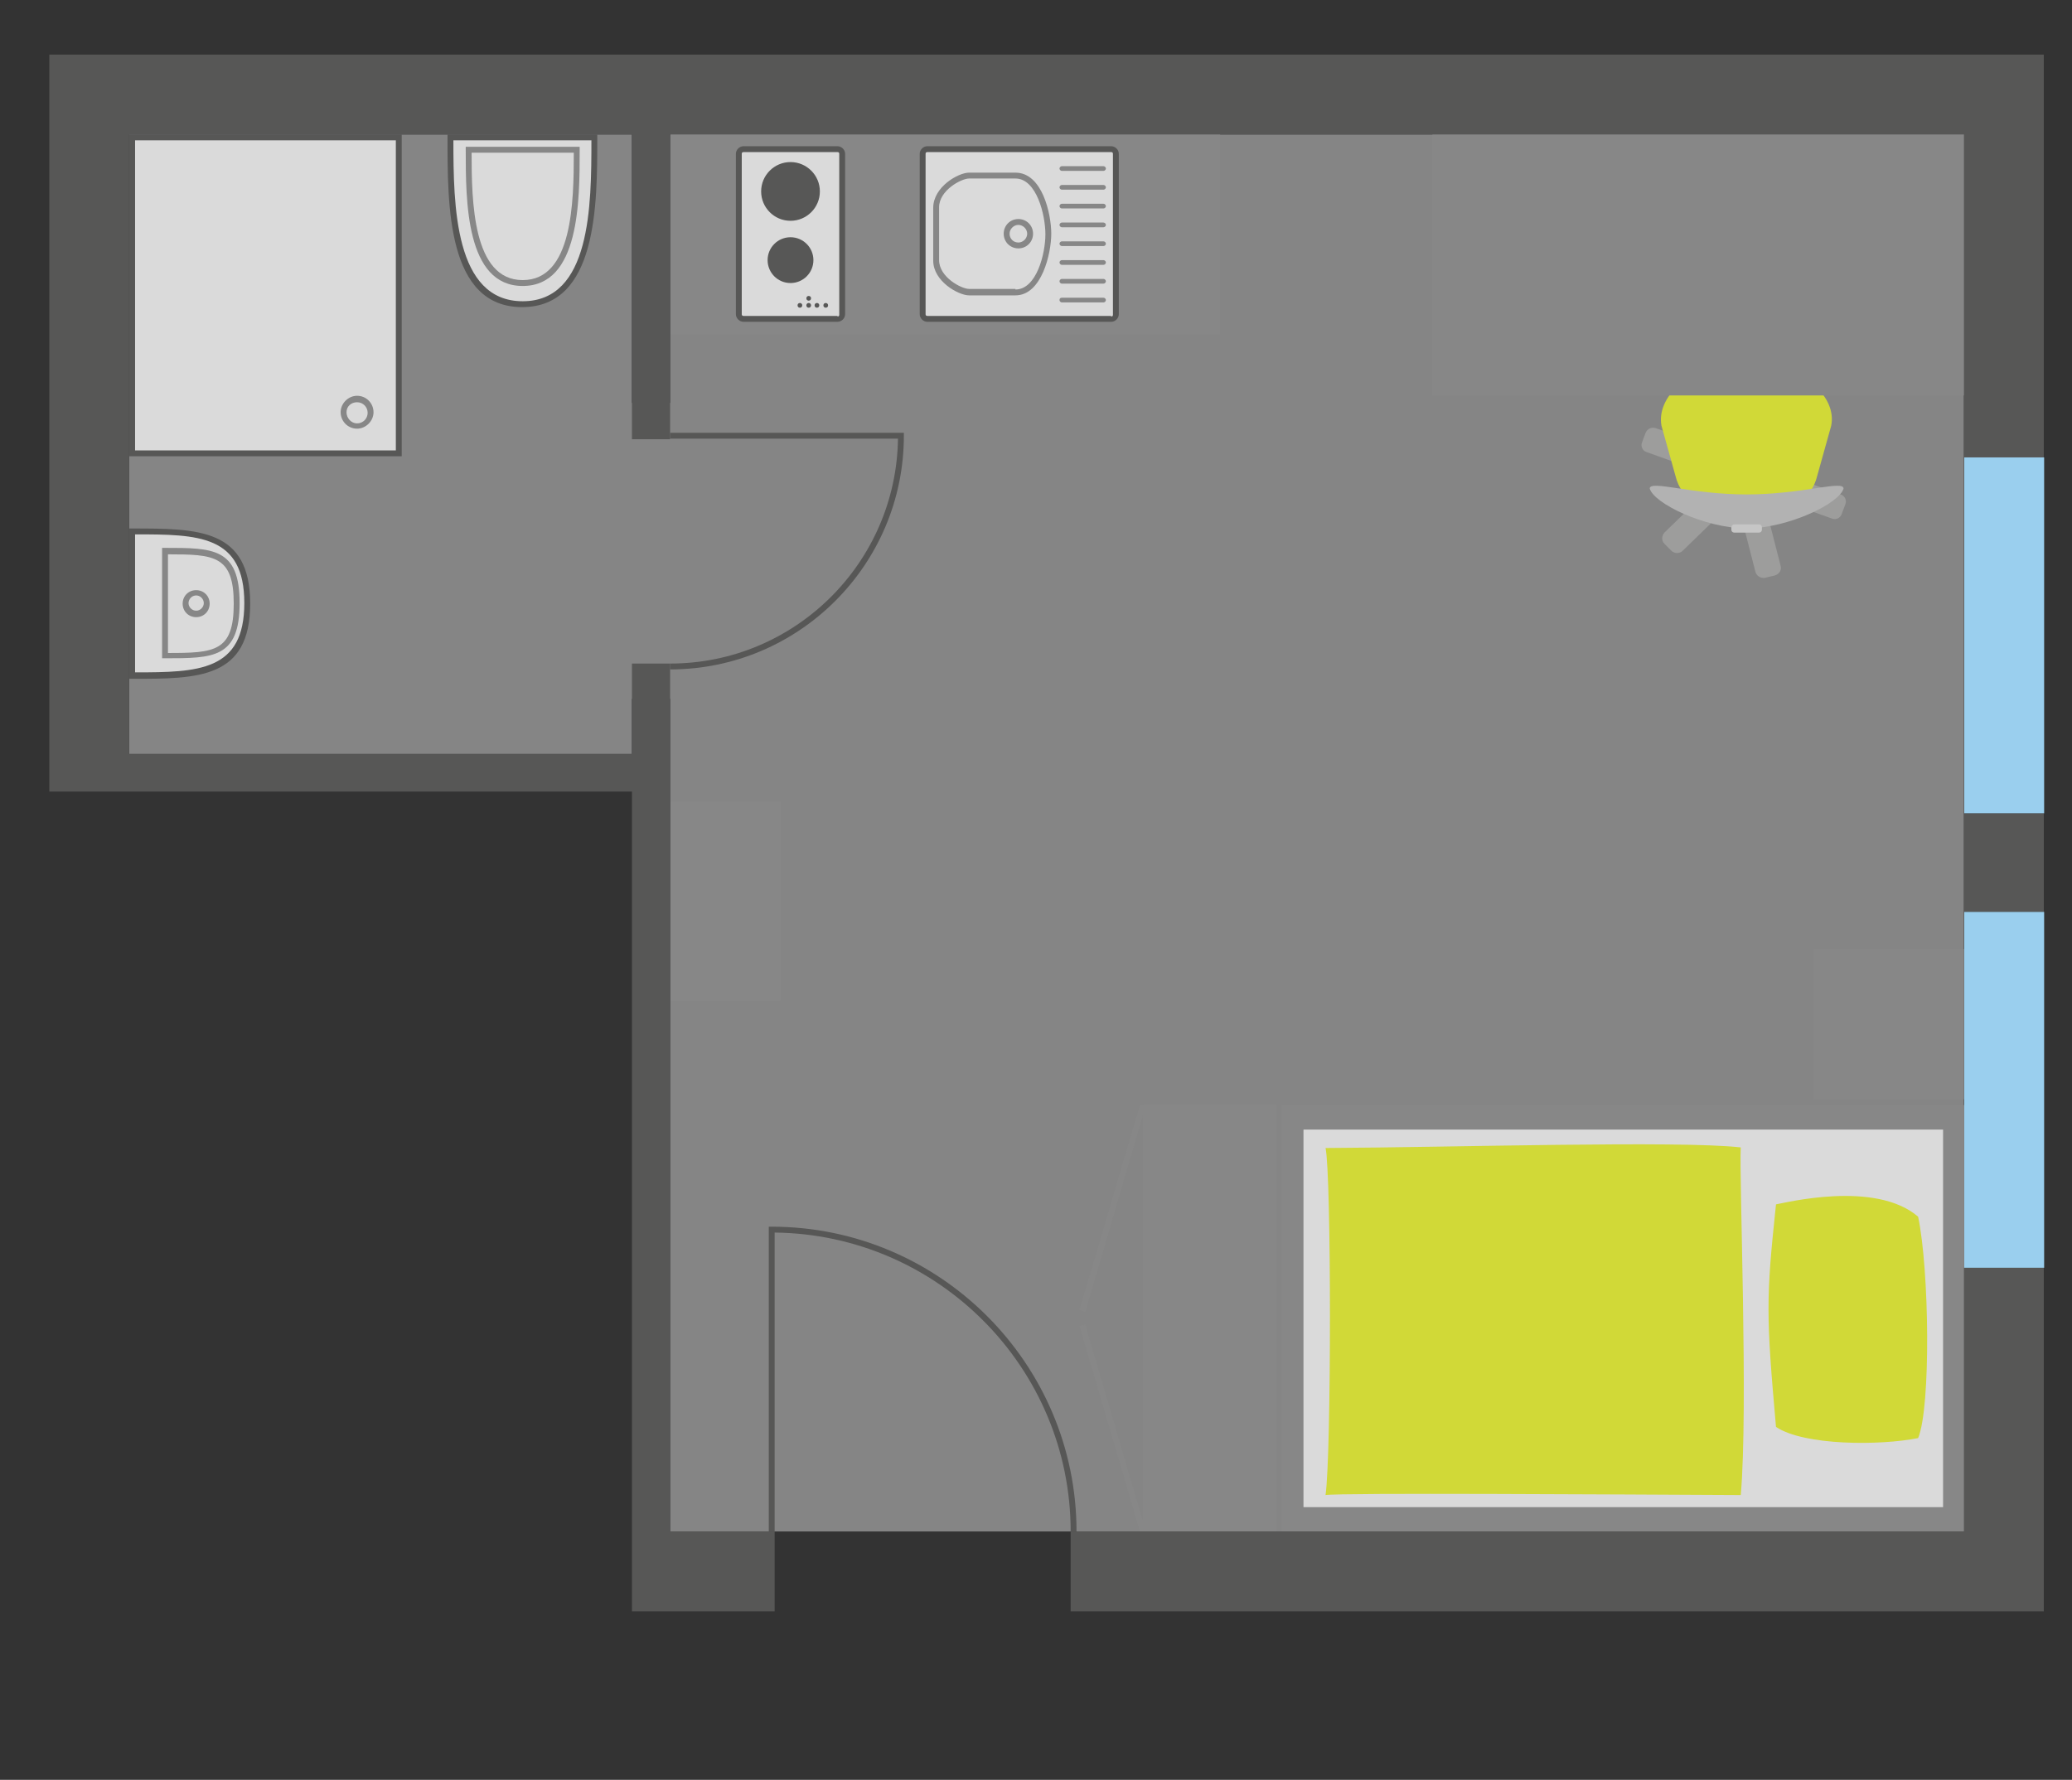
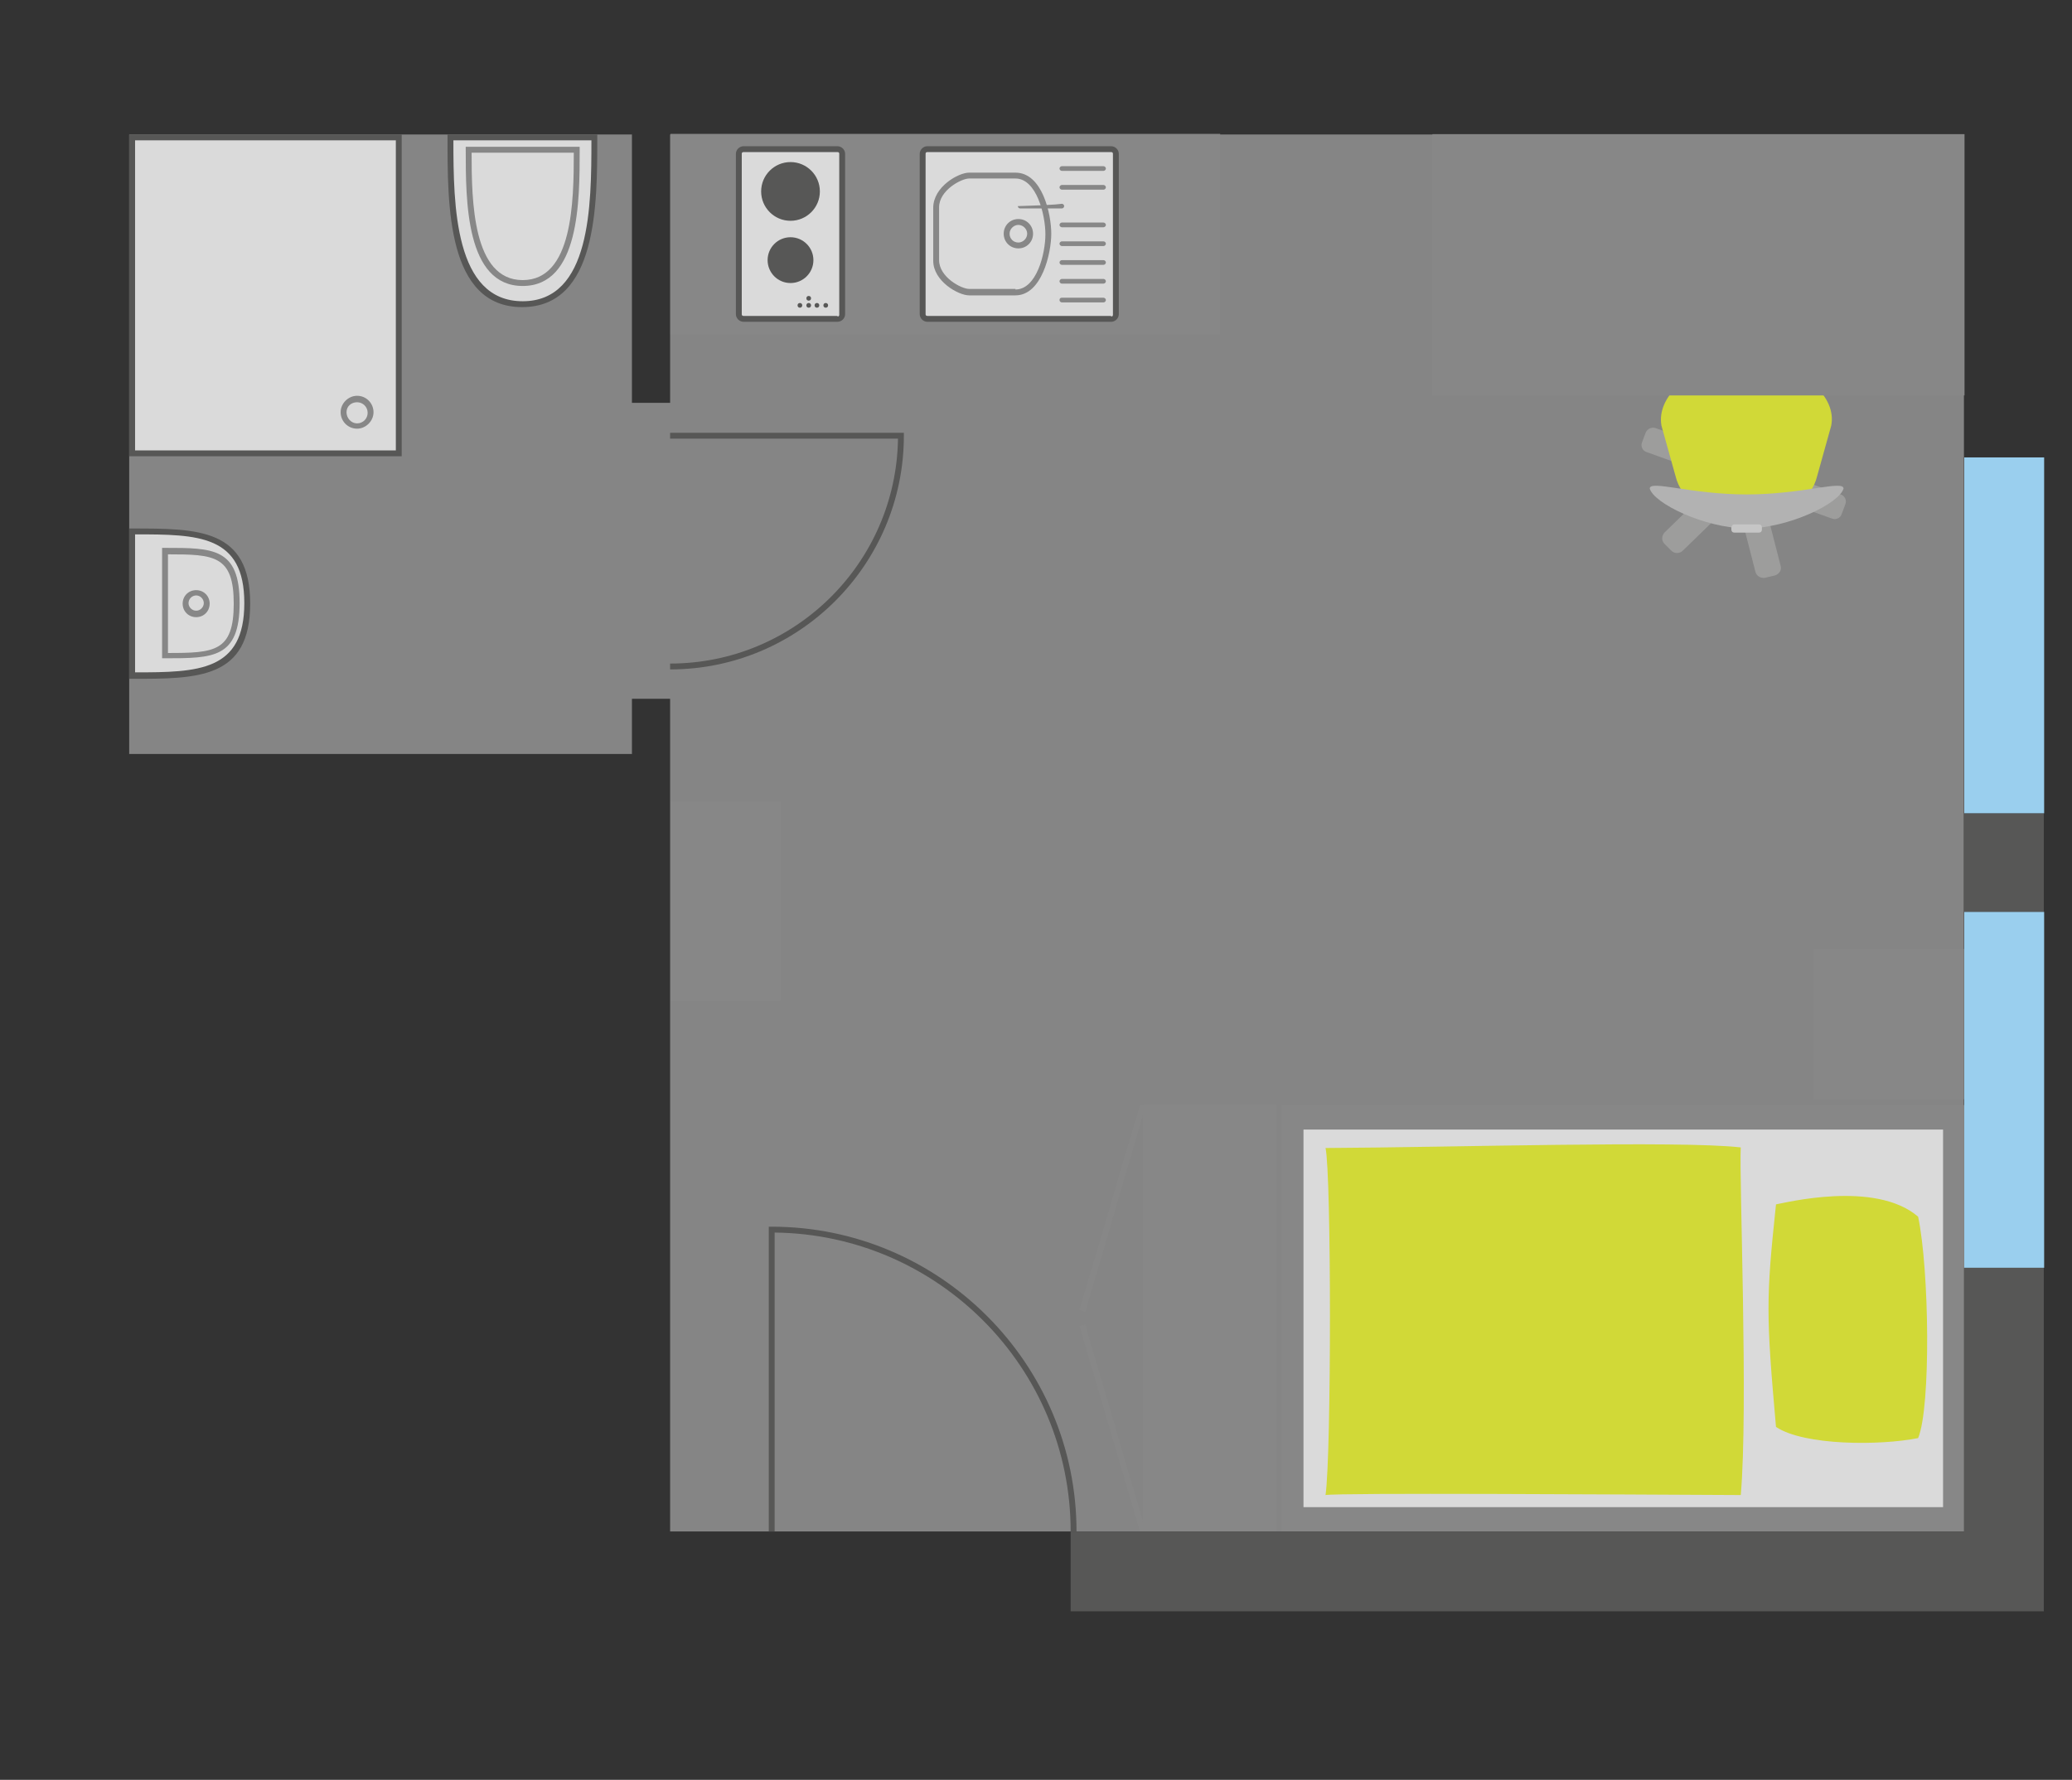
<svg xmlns="http://www.w3.org/2000/svg" version="1.1" x="0px" y="0px" viewBox="0 0 352.8 303.1" style="enable-background:new 0 0 352.8 303.1;" xml:space="preserve">
  <rect x="0" y="0" width="352.8" height="303.1" fill="#333333" stroke="none" />
  <style type="text/css">
	.st0{opacity:0.4;fill:#FFFFFF;}
	.st1{fill:#878787;}
	.st2{fill:#9D9D9C;}
	.st3{fill:#D1D937;}
	.st4{fill:#B2B2B2;}
	.st5{fill:#C6C6C6;}
	.st6{fill:#DADADA;}
	.st7{fill:#575756;}
	.st8{fill:#9ACFEE;}
</style>
  <g id="Boden">
    <polyline class="st0" points="334.4,260.8 334.4,22.9 114.1,22.9 114.1,68.6 107.6,68.6 107.6,22.9 22,22.9 22,128.4 107.6,128.4    107.6,119 114.1,119 114.1,260.8 334.4,260.8  " />
  </g>
  <g id="Schränke">
    <rect x="218.3" y="188.2" transform="matrix(-1 -1.224647e-16 1.224647e-16 -1 552.743 448.99)" class="st1" width="116.2" height="72.6" />
    <g>
      <rect x="308.9" y="161.6" transform="matrix(-1 -1.224647e-16 1.224647e-16 -1 643.297 348.799)" class="st1" width="25.6" height="25.6" />
    </g>
    <g>
      <rect x="114.1" y="136.5" transform="matrix(-1 -1.224647e-16 1.224647e-16 -1 246.98 306.96)" class="st1" width="18.7" height="34" />
    </g>
    <g>
      <g>
        <rect x="194.6" y="188.2" transform="matrix(-1 -1.224647e-16 1.224647e-16 -1 411.906 448.959)" class="st1" width="22.7" height="72.6" />
      </g>
      <g>
        <g>
          <polygon class="st1" points="194.1,188.2 195.1,188.2 184.8,223.4 183.8,223.1     " />
        </g>
      </g>
      <g>
        <g>
          <polygon class="st1" points="184.8,225.6 195.1,260.8 194.1,260.8 183.8,225.8     " />
        </g>
      </g>
    </g>
    <g>
      <g>
        <g>
          <path class="st2" d="M281.9,72.9l31.5,11.3c0.7,0.2,1.1,1,0.8,1.7l-0.6,1.6c-0.2,0.7-1,1.1-1.7,0.8l-31.5-11.3      c-0.7-0.2-1.1-1-0.8-1.7l0.6-1.6C280.5,73,281.2,72.7,281.9,72.9z" />
        </g>
        <g>
          <path class="st2" d="M283.4,90.7l24-23.3c0.5-0.5,1.4-0.5,1.9,0l1.2,1.2c0.5,0.5,0.5,1.4,0,1.9l-24,23.3c-0.5,0.5-1.4,0.5-1.9,0      l-1.2-1.2C282.9,92.1,282.9,91.3,283.4,90.7z" />
        </g>
        <g>
          <path class="st2" d="M298.9,97.4L290.6,65c-0.2-0.7,0.3-1.4,1-1.6l1.7-0.4c0.7-0.2,1.4,0.3,1.6,1l8.3,32.4      c0.2,0.7-0.3,1.4-1,1.6l-1.7,0.4C299.8,98.5,299.1,98.1,298.9,97.4z" />
        </g>
      </g>
      <g>
        <g>
          <path class="st3" d="M299.7,88.3c4.6,0,8.8-3.4,9.7-7.2l2.4-8.6c1-5-4.9-9.6-9.5-9.6h-9.9c-4.6,0-10.4,4.6-9.5,9.6l2.4,8.6      c0.9,3.8,5.1,7.2,9.7,7.2H299.7z" />
        </g>
        <g>
          <path class="st4" d="M297.4,90c7.3-0.1,15.8-4.3,16.5-6.8c0-1.5-7,1-16.5,1s-16.5-2.5-16.5-1C281.6,85.7,290.1,89.9,297.4,90z" />
        </g>
        <g>
          <path class="st5" d="M295.3,89.3h4.2c0.3,0,0.5,0.2,0.5,0.5v0.4c0,0.3-0.2,0.5-0.5,0.5h-4.2c-0.3,0-0.5-0.2-0.5-0.5v-0.4      C294.8,89.6,295,89.3,295.3,89.3z" />
        </g>
      </g>
    </g>
    <g>
      <rect x="243.8" y="22.9" transform="matrix(-1 -1.224647e-16 1.224647e-16 -1 578.3 90.243)" class="st1" width="90.6" height="44.5" />
    </g>
    <g>
      <rect x="114.1" y="22.9" transform="matrix(-1 -1.224647e-16 1.224647e-16 -1 321.86 79.8)" class="st1" width="93.6" height="34.1" />
    </g>
    <g>
      <g>
        <path class="st6" d="M126.6,25.4h16c0.4,0,0.8,0.4,0.8,0.8v27.3c0,0.4-0.4,0.8-0.8,0.8h-16c-0.4,0-0.8-0.4-0.8-0.8V26.2     C125.8,25.8,126.2,25.4,126.6,25.4z" />
        <path class="st7" d="M126.6,24.9h16c0.7,0,1.3,0.6,1.3,1.3v27.3c0,0.7-0.6,1.3-1.3,1.3h-16c-0.7,0-1.3-0.6-1.3-1.3V26.2     C125.3,25.5,125.9,24.9,126.6,24.9z M142.6,53.9c0.2,0,0.3-0.1,0.3-0.3V26.2c0-0.2-0.1-0.3-0.3-0.3h-16c-0.2,0-0.3,0.1-0.3,0.3     v27.3c0,0.2,0.1,0.3,0.3,0.3H142.6z" />
      </g>
      <g>
        <circle class="st7" cx="140.6" cy="52" r="0.4" />
      </g>
      <g>
        <circle class="st7" cx="139.1" cy="52" r="0.4" />
      </g>
      <g>
        <circle class="st7" cx="137.7" cy="52" r="0.4" />
      </g>
      <g>
        <circle class="st7" cx="137.7" cy="50.8" r="0.4" />
      </g>
      <g>
        <circle class="st7" cx="136.2" cy="52" r="0.4" />
      </g>
      <g>
        <circle class="st7" cx="134.6" cy="44.3" r="3.9" />
      </g>
      <g>
        <circle class="st7" cx="134.6" cy="32.6" r="5" />
      </g>
    </g>
    <g>
      <g>
        <path class="st6" d="M157.9,25.4h31.3c0.4,0,0.8,0.4,0.8,0.8v27.3c0,0.4-0.4,0.8-0.8,0.8h-31.3c-0.4,0-0.8-0.4-0.8-0.8V26.2     C157.1,25.8,157.4,25.4,157.9,25.4z" />
        <path class="st7" d="M157.9,24.9h31.3c0.7,0,1.3,0.6,1.3,1.3v27.3c0,0.7-0.6,1.3-1.3,1.3h-31.3c-0.7,0-1.3-0.6-1.3-1.3V26.2     C156.6,25.5,157.2,24.9,157.9,24.9z M189.2,53.9c0.2,0,0.3-0.1,0.3-0.3V26.2c0-0.2-0.1-0.3-0.3-0.3h-31.3c-0.2,0-0.3,0.1-0.3,0.3     v27.3c0,0.2,0.1,0.3,0.3,0.3H189.2z" />
      </g>
      <g>
        <path class="st1" d="M173.4,37.3c1.4,0,2.5,1.1,2.5,2.5c0,1.4-1.1,2.5-2.5,2.5c-1.4,0-2.5-1.1-2.5-2.5     C170.9,38.4,172,37.3,173.4,37.3z M173.4,41.3c0.8,0,1.5-0.7,1.5-1.5c0-0.8-0.7-1.5-1.5-1.5c-0.8,0-1.5,0.7-1.5,1.5     C171.9,40.6,172.5,41.3,173.4,41.3z" />
      </g>
      <g>
        <path class="st1" d="M180.8,50.7h7.1c0.2,0,0.4,0.2,0.4,0.4v0c0,0.2-0.2,0.4-0.4,0.4h-7.1c-0.2,0-0.4-0.2-0.4-0.4v0     C180.4,50.8,180.6,50.7,180.8,50.7z" />
      </g>
      <g>
        <path class="st1" d="M180.8,47.5h7.1c0.2,0,0.4,0.2,0.4,0.4v0c0,0.2-0.2,0.4-0.4,0.4h-7.1c-0.2,0-0.4-0.2-0.4-0.4v0     C180.4,47.7,180.6,47.5,180.8,47.5z" />
      </g>
      <g>
        <path class="st1" d="M180.8,44.3h7.1c0.2,0,0.4,0.2,0.4,0.4v0c0,0.2-0.2,0.4-0.4,0.4h-7.1c-0.2,0-0.4-0.2-0.4-0.4v0     C180.4,44.5,180.6,44.3,180.8,44.3z" />
      </g>
      <g>
        <path class="st1" d="M180.8,41.1h7.1c0.2,0,0.4,0.2,0.4,0.4l0,0c0,0.2-0.2,0.4-0.4,0.4h-7.1c-0.2,0-0.4-0.2-0.4-0.4l0,0     C180.4,41.3,180.6,41.1,180.8,41.1z" />
      </g>
      <g>
        <path class="st1" d="M180.8,37.9h7.1c0.2,0,0.4,0.2,0.4,0.4l0,0c0,0.2-0.2,0.4-0.4,0.4h-7.1c-0.2,0-0.4-0.2-0.4-0.4l0,0     C180.4,38.1,180.6,37.9,180.8,37.9z" />
      </g>
      <g>
-         <path class="st1" d="M180.8,34.7h7.1c0.2,0,0.4,0.2,0.4,0.4l0,0c0,0.2-0.2,0.4-0.4,0.4h-7.1c-0.2,0-0.4-0.2-0.4-0.4l0,0     C180.4,34.9,180.6,34.7,180.8,34.7z" />
+         <path class="st1" d="M180.8,34.7c0.2,0,0.4,0.2,0.4,0.4l0,0c0,0.2-0.2,0.4-0.4,0.4h-7.1c-0.2,0-0.4-0.2-0.4-0.4l0,0     C180.4,34.9,180.6,34.7,180.8,34.7z" />
      </g>
      <g>
        <path class="st1" d="M180.8,31.5h7.1c0.2,0,0.4,0.2,0.4,0.4l0,0c0,0.2-0.2,0.4-0.4,0.4h-7.1c-0.2,0-0.4-0.2-0.4-0.4l0,0     C180.4,31.7,180.6,31.5,180.8,31.5z" />
      </g>
      <g>
        <path class="st1" d="M180.8,28.3h7.1c0.2,0,0.4,0.2,0.4,0.4l0,0c0,0.2-0.2,0.4-0.4,0.4h-7.1c-0.2,0-0.4-0.2-0.4-0.4l0,0     C180.4,28.5,180.6,28.3,180.8,28.3z" />
      </g>
      <g>
        <path class="st1" d="M165,29.4h7.9c4.6,0,6.1,7.1,6.1,10.4c0,3.3-1.6,10.5-6.1,10.5H165c-1.8,0-6.1-2.4-6.1-5.9v-9     C158.9,31.8,163.2,29.4,165,29.4z M172.9,49.3c3.6,0,5.1-6.1,5.1-9.4c0-3.3-1.5-9.5-5.1-9.5H165c-1.3,0-5.1,2-5.1,4.9v9     c0,2.9,3.8,4.9,5.1,4.9H172.9z" />
      </g>
    </g>
    <g>
      <path class="st6" d="M22.5,90.5c11.2,0,19.6,0,19.6,12.3S33.7,115,22.5,115V90.5z" />
      <path class="st7" d="M22,90h0.5c11.2,0,20.1,0,20.1,12.8s-8.9,12.8-20.1,12.8H22V90z M23,114.5c10.8,0,18.6-0.2,18.6-11.8    S33.8,91,23,91V114.5z" />
    </g>
    <g>
      <path class="st1" d="M27.6,93.3h0.5c8.2,0,12.7,0,12.7,9.4s-4.5,9.4-12.7,9.4h-0.5V93.3z M28.6,111.2c7.9,0,11.2-0.2,11.2-8.4    s-3.3-8.4-11.2-8.4V111.2z" />
    </g>
    <g>
      <rect x="22.5" y="23.4" transform="matrix(-1 -1.224647e-16 1.224647e-16 -1 90.304 100.506)" class="st6" width="45.4" height="53.8" />
      <path class="st7" d="M22,22.9h46.4v54.8H22V22.9z M67.3,23.9H23v52.8h44.4V23.9z" />
    </g>
    <g>
      <path class="st1" d="M33.4,100.5c1.3,0,2.3,1,2.3,2.3s-1,2.3-2.3,2.3s-2.3-1-2.3-2.3S32.1,100.5,33.4,100.5z M33.4,104    c0.7,0,1.3-0.6,1.3-1.3s-0.6-1.3-1.3-1.3s-1.3,0.6-1.3,1.3S32.7,104,33.4,104z" />
    </g>
    <g>
      <path class="st1" d="M60.8,67.4c1.6,0,2.8,1.3,2.8,2.8s-1.3,2.8-2.8,2.8c-1.6,0-2.8-1.3-2.8-2.8S59.3,67.4,60.8,67.4z M60.8,72.1    c1,0,1.8-0.8,1.8-1.8s-0.8-1.8-1.8-1.8S59,69.2,59,70.2S59.8,72.1,60.8,72.1z" />
    </g>
    <g>
      <path class="st6" d="M101.2,23.4c0,11.2,0,28.4-12.3,28.4S76.7,34.6,76.7,23.4H101.2z" />
      <path class="st7" d="M76.2,22.9h25.5v0.5c0,11.5,0,28.9-12.8,28.9S76.2,34.9,76.2,23.4V22.9z M100.7,23.9H77.2    c0,11.1,0.2,27.4,11.8,27.4S100.7,35,100.7,23.9z" />
    </g>
    <g>
      <path class="st1" d="M79.3,25h19.4v0.5c0,8.7,0,23.2-9.7,23.2c-9.7,0-9.7-14.5-9.7-23.2V25z M97.7,26H80.3    c0,8.3,0.2,21.7,8.7,21.7C97.5,47.7,97.7,34.4,97.7,26z" />
    </g>
    <g>
      <rect x="221.9" y="192.3" transform="matrix(-1 -1.224647e-16 1.224647e-16 -1 552.746 448.959)" class="st6" width="108.9" height="64.3" />
    </g>
    <g>
      <path class="st3" d="M296.4,195.4c-0.3,4.7,1.3,44.5,0,59.2c-21.5-0.1-68.2-0.4-70.7,0c1-6.9,1-54.5,0-59.1    C247.2,195.4,285.9,194.2,296.4,195.4z" />
    </g>
    <g>
      <path class="st3" d="M302.4,205.1c1.3-0.2,16.9-4.2,24.2,2.1c1.9,9,2.2,32.4,0,37.7c-6.5,1.3-19.4,1.3-24.2-1.9    C300.7,223.8,300.7,221.2,302.4,205.1z" />
    </g>
    <g>
      <path class="st7" d="M183.3,260.8h-1c0-27.9-22.6-50.6-50.4-50.9v50.9h-1v-51.9h0.5C160,208.9,183.3,232.2,183.3,260.8z" />
    </g>
    <g>
      <path class="st7" d="M114.1,114v-1c21.2,0,38.5-17.1,38.8-38.3h-38.8v-1h39.8v0.5C153.9,96.2,136,114,114.1,114z" />
    </g>
  </g>
  <g id="Wände">
    <rect x="334.4" y="138.5" class="st7" width="13.6" height="16.8" />
    <polygon class="st7" points="348,215.9 334.4,215.9 334.4,260.8 182.3,260.8 182.3,274.4 348,274.4  " />
-     <polygon class="st7" points="131.9,274.4 131.9,260.8 114.1,260.8 114.1,113 107.6,113 107.6,128.4 22,128.4 22,22.9 107.6,22.9    107.6,74.8 114.1,74.8 114.1,22.9 334.4,22.9 334.4,78 348,78 348,9.3 348,9.3 8.4,9.3 8.4,9.3 8.4,134.2 8.4,134.8 107.6,134.8    107.6,274.4 107.9,274.4  " />
    <g>
      <rect x="334.4" y="155.4" transform="matrix(-1 -1.224647e-16 1.224647e-16 -1 682.457 371.294)" class="st8" width="13.6" height="60.6" />
    </g>
    <g>
      <rect x="334.4" y="78" transform="matrix(-1 -1.224647e-16 1.224647e-16 -1 682.457 216.494)" class="st8" width="13.6" height="60.6" />
    </g>
  </g>
</svg>